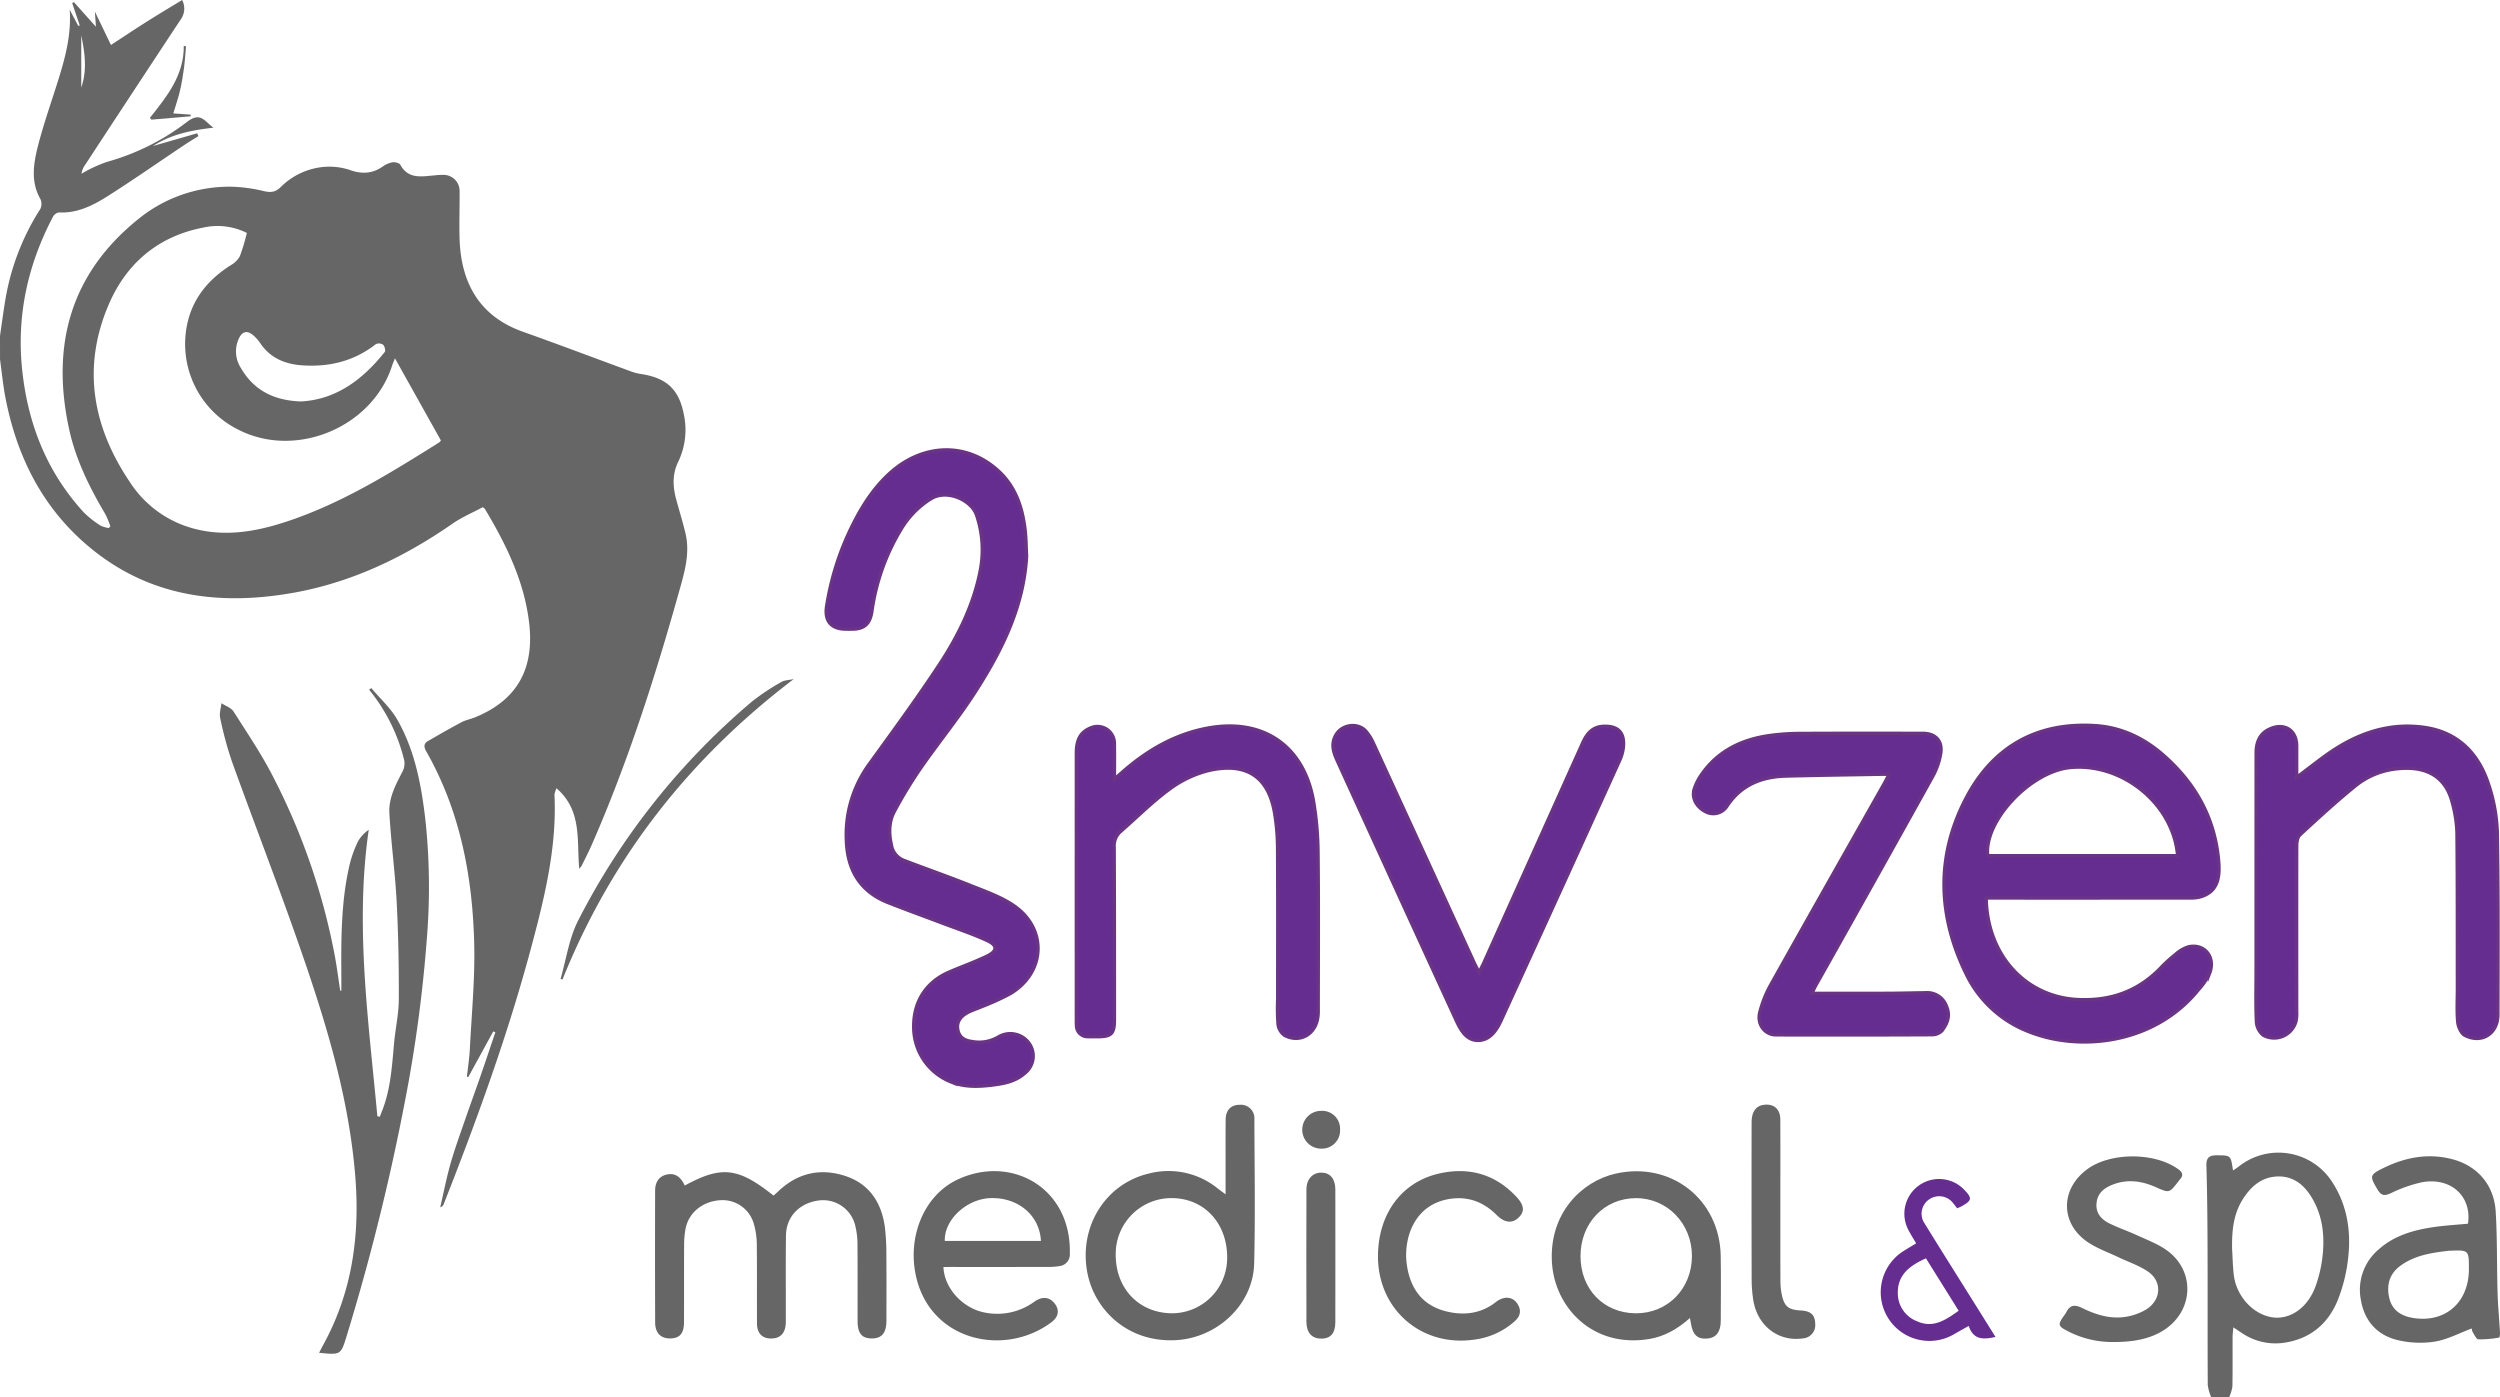
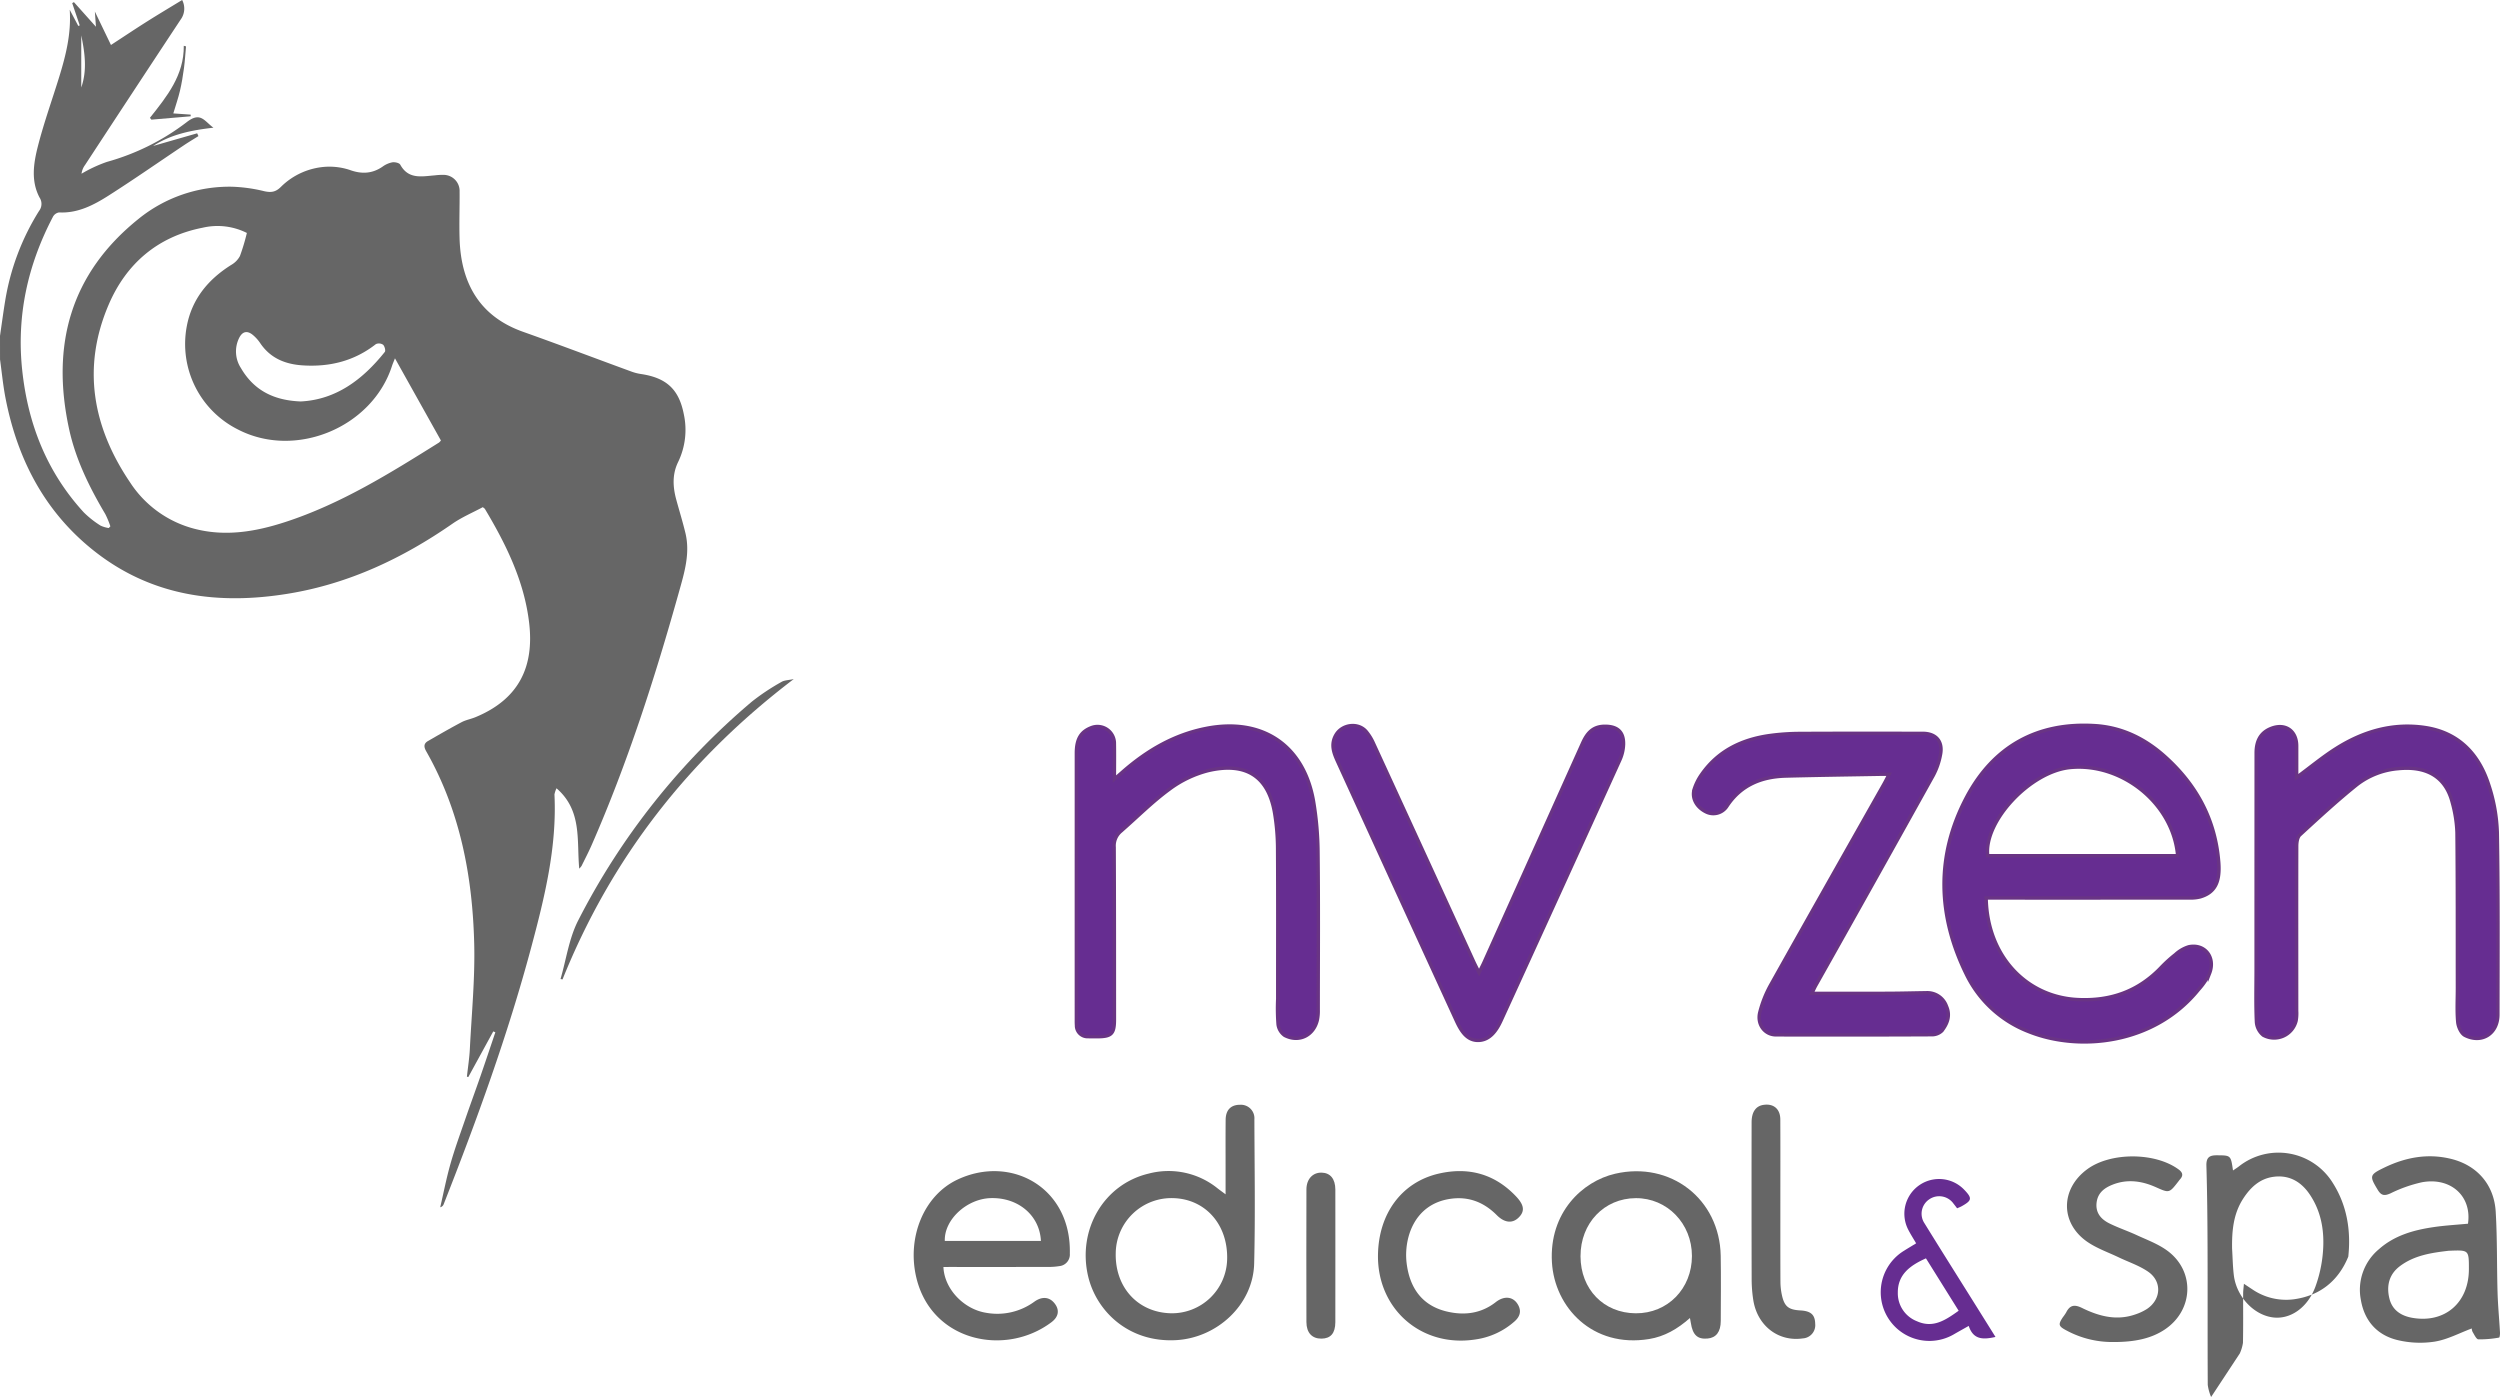
<svg xmlns="http://www.w3.org/2000/svg" viewBox="0 0 769.014 429.727">
  <defs>
    <style>.cls-1{fill:#666;}.cls-2,.cls-3{fill:#662d91;}.cls-2{stroke:#693484;stroke-miterlimit:10;stroke-width:1.048px;}</style>
  </defs>
  <title>Asset 24</title>
  <g data-name="Layer 2" id="Layer_2">
    <g data-name="Layer 1" id="Layer_1-2">
      <path d="M.007,110.557,0,103.32c.534-3.64,1.015-7.29,1.614-10.92A74.553,74.553,0,0,1,12.012,64.889a3.532,3.532,0,0,0,.169-4.103c-2.729-5.13-1.847-10.616-.519-15.818,1.831-7.172,4.35-14.168,6.535-21.251,2.066-6.697,3.756-13.457,3.248-20.722l2.635,4.982.451-.162L22.21.961l.527-.307,6.776,7.578L29.183,3.559l4.949,10.28c3.959-2.583,7.51-4.958,11.121-7.24C48.764,4.38,52.335,2.257,56.029,0a5.7,5.7,0,0,1-.476,6.045Q40.815,28.368,26.163,50.75a5.699,5.699,0,0,0-1.086,2.689,42.453,42.453,0,0,1,7.845-3.649A71.92,71.92,0,0,0,57.371,37.621c4.297-3.377,5.426-.432,8.283,1.665-6.955.778-13.115,2.085-18.559,5.615l13.553-3.895.39.862c-1.458.917-2.94,1.797-4.37,2.754C48.945,49.789,41.322,55.11,33.49,60.105c-4.623,2.948-9.506,5.532-15.336,5.243a2.601,2.601,0,0,0-1.85,1.304C8.499,81.519,5.024,97.24,6.851,114.064c1.793,16.512,7.625,31.227,18.928,43.556a29.824,29.824,0,0,0,5.144,4.057,8.86,8.86,0,0,0,2.535.747l.493-.523a27.989,27.989,0,0,0-1.559-3.759c-4.885-8.245-9.107-16.785-11.148-26.211-5.567-25.714.381-47.738,21.382-64.607a44.324,44.324,0,0,1,28.902-9.883,47.671,47.671,0,0,1,9.738,1.371c2.086.465,3.503.305,5.126-1.309a21.419,21.419,0,0,1,14.283-6.226,20.152,20.152,0,0,1,6.813.962c3.663,1.362,6.992,1.245,10.231-1.005a7.424,7.424,0,0,1,2.986-1.304c.778-.117,2.118.179,2.417.725,2.526,4.618,6.673,3.595,10.645,3.285a19.155,19.155,0,0,1,2.772-.149,4.949,4.949,0,0,1,4.837,5.132c.038,4.818-.15,9.64-.007,14.454.441,14.823,7.071,24.266,19.503,28.679,11.178,3.967,22.268,8.185,33.409,12.258a14.315,14.315,0,0,0,2.826.726c7.893,1.16,11.719,4.718,13.216,12.275a22.729,22.729,0,0,1-1.728,14.801c-1.854,3.798-1.632,7.68-.564,11.606.929,3.413,1.978,6.797,2.806,10.234,1.51,6.265-.323,12.219-1.985,18.146-7.426,26.486-15.813,52.645-26.874,77.878-.948,2.163-2.044,4.26-3.086,6.381a6.206,6.206,0,0,1-.716.847c-.808-8.664.953-17.858-6.987-24.728a7.557,7.557,0,0,0-.635,1.906c.788,16.202-3.045,31.715-7.179,47.149-7.202,26.886-16.703,53-26.891,78.874a1.5,1.5,0,0,1-1.068.956c1.041-4.482,1.912-9.013,3.171-13.433,1.312-4.61,2.968-9.124,4.53-13.66,1.538-4.465,3.172-8.898,4.719-13.36,1.541-4.446,3.027-8.912,4.537-13.368l-.642-.283-7.687,14.055-.421-.131c.311-2.851.762-5.695.906-8.555.544-10.79,1.608-21.601,1.338-32.375-.52-20.729-4.326-40.812-14.757-59.143-.77-1.353-.826-2.383.567-3.185,3.413-1.962,6.822-3.938,10.302-5.775,1.327-.7,2.876-.967,4.276-1.546,13.647-5.64,18.035-15.814,16.52-28.918-1.483-12.821-7.075-24.197-13.617-35.134-.081-.135-.249-.218-.641-.548-3.055,1.645-6.426,3.067-9.367,5.108-15.316,10.633-31.849,18.43-50.336,21.48-21.769,3.591-42.345.868-60.132-13.331C13.635,157.249,5.326,141.129,1.696,122.447.933,118.523.557,114.523.007,110.557Zm75.929-38.9a20.084,20.084,0,0,0-13.578-1.615C48.519,72.753,38.814,81.097,33.4,93.775c-8.254,19.328-4.89,37.671,6.684,54.719a33.649,33.649,0,0,0,19.754,14.167c9.514,2.477,18.792.884,27.878-2.072,17.102-5.565,32.237-15,47.34-24.465a3.54,3.54,0,0,0,.573-.63l-14.137-25.272c-.47,1.198-.713,1.729-.89,2.281-6.088,18.994-29.673,28.77-47.368,19.629A29.402,29.402,0,0,1,57.44,100.446c1.542-8.397,6.535-14.46,13.662-18.942a6.908,6.908,0,0,0,2.701-2.739A62.304,62.304,0,0,0,75.936,71.657Zm16.605,51.833c10.781-.544,19.011-6.69,25.825-15.232.313-.392-.043-1.768-.524-2.213a2.292,2.292,0,0,0-2.211-.198c-6.648,5.216-14.236,7.081-22.527,6.544-5.392-.349-9.991-2.221-13.115-6.92a11.944,11.944,0,0,0-2.009-2.265c-1.833-1.631-3.387-1.366-4.452.817a9.364,9.364,0,0,0,.585,9.196C78.052,119.996,84.122,123.186,92.541,123.49ZM24.997,10.881V26.911C26.828,21.635,26.138,16.441,24.997,10.881Z" class="cls-1" />
-       <path d="M680.149,429.727a14.711,14.711,0,0,1-1.031-3.728c-.074-14.103-.011-28.207-.061-42.311-.03-8.359-.106-16.721-.355-25.075-.076-2.542.884-3.256,3.22-3.238,4.284.033,4.285-.047,4.96,4.676.698-.482,1.28-.845,1.819-1.26a19.632,19.632,0,0,1,28.889,5.103c4.388,6.909,5.601,14.67,4.76,22.647a49.735,49.735,0,0,1-3.248,13.408c-3.031,7.441-8.706,12.078-16.92,13.149a18.406,18.406,0,0,1-12.716-3.152c-.693-.449-1.376-.913-2.475-1.644-.101,1.243-.23,2.111-.233,2.981-.02,5.067.047,10.136-.058,15.201a12.597,12.597,0,0,1-.972,3.246Zm6.458-45.574c.167,2.689.207,5.393.525,8.063.785,6.577,6.077,12.246,12,13.023,5.343.702,10.687-2.924,13.108-9.471a40.394,40.394,0,0,0,2.279-10.282c.578-6.405-.348-12.647-4.069-18.125-2.663-3.92-6.397-6.05-11.226-5.351-4.101.593-6.923,3.21-9.141,6.594C686.96,373.366,686.519,378.676,686.606,384.153Z" class="cls-1" />
-       <path d="M315.784,171.053c-.86,15.503-7.51,28.853-15.611,41.511-5.227,8.166-11.417,15.71-16.954,23.686a138.079,138.079,0,0,0-8.124,13.379c-1.676,3.119-1.707,6.619-.94,10.133a6.179,6.179,0,0,0,3.894,4.914c6.85,2.602,13.768,5.03,20.572,7.746,4.442,1.773,9.089,3.393,13.02,6.017,10.569,7.052,10.081,20.58-.787,27.157a77.334,77.334,0,0,1-8.959,4.084c-1.464.646-3.033,1.094-4.418,1.873-2.045,1.151-3.373,2.837-2.818,5.402.517,2.389,2.359,3.185,4.473,3.451a11.611,11.611,0,0,0,8.024-1.45,7.114,7.114,0,0,1,9.127,1.626,6.704,6.704,0,0,1-1.033,9.519c-2.845,2.547-6.375,3.222-10.039,3.671-4.33.53-8.582.668-12.717-.996a18.099,18.099,0,0,1-11.427-16.764c-.114-7.826,3.75-13.898,10.899-16.992,3.865-1.672,7.855-3.075,11.64-4.907,3.275-1.585,3.326-3.3.013-4.823-4.5-2.069-9.234-3.631-13.876-5.391-5.516-2.091-11.068-4.092-16.555-6.255-8.632-3.404-12.529-10.047-12.834-19.097a36.812,36.812,0,0,1,7.057-23.536c7.324-10.129,14.733-20.213,21.596-30.652,5.806-8.832,10.48-18.333,12.537-28.851a33.328,33.328,0,0,0-1.116-16.973c-1.539-4.746-9.184-8.185-14.106-5.098a27.75,27.75,0,0,0-8.991,9.1,66.624,66.624,0,0,0-9.146,25.551c-.56,3.772-2.269,5.384-6.002,5.434-.676.009-1.352.007-2.028.001-4.516-.044-6.582-2.534-5.875-7.043a85.067,85.067,0,0,1,7.652-24.281c2.945-6.029,6.458-11.678,11.419-16.302,10.374-9.668,24.195-10.034,33.995-.814,5.056,4.757,7.118,10.964,7.946,17.639C315.637,165.477,315.632,168.274,315.784,171.053Z" class="cls-2" />
+       <path d="M680.149,429.727a14.711,14.711,0,0,1-1.031-3.728c-.074-14.103-.011-28.207-.061-42.311-.03-8.359-.106-16.721-.355-25.075-.076-2.542.884-3.256,3.22-3.238,4.284.033,4.285-.047,4.96,4.676.698-.482,1.28-.845,1.819-1.26a19.632,19.632,0,0,1,28.889,5.103c4.388,6.909,5.601,14.67,4.76,22.647c-3.031,7.441-8.706,12.078-16.92,13.149a18.406,18.406,0,0,1-12.716-3.152c-.693-.449-1.376-.913-2.475-1.644-.101,1.243-.23,2.111-.233,2.981-.02,5.067.047,10.136-.058,15.201a12.597,12.597,0,0,1-.972,3.246Zm6.458-45.574c.167,2.689.207,5.393.525,8.063.785,6.577,6.077,12.246,12,13.023,5.343.702,10.687-2.924,13.108-9.471a40.394,40.394,0,0,0,2.279-10.282c.578-6.405-.348-12.647-4.069-18.125-2.663-3.92-6.397-6.05-11.226-5.351-4.101.593-6.923,3.21-9.141,6.594C686.96,373.366,686.519,378.676,686.606,384.153Z" class="cls-1" />
      <path d="M610.958,276.226c.283,17.687,12.198,30.459,28.146,31.244,10.152.5,18.702-2.508,25.809-10.012a41.538,41.538,0,0,1,4.257-3.843,10.684,10.684,0,0,1,4.096-2.379c4.948-1.037,8.329,3.276,6.407,8.168a20.377,20.377,0,0,1-3.367,4.986c-13.563,16.835-36.64,19.201-52.25,12.941a35.452,35.452,0,0,1-19.079-17.388c-8.994-18.131-9.591-36.709-.048-54.721,8.259-15.588,21.749-23.159,39.606-22.006,8.21.53,15.289,4.012,21.376,9.462,9.715,8.698,15.555,19.393,16.582,32.549.477,6.117-1.163,9.35-5.738,10.67a11.879,11.879,0,0,1-3.246.317q-29.794.026-59.587.013Zm58.906-13c-1.352-15.948-16.977-28.638-33.001-27.138-12.286,1.15-26.67,16.528-25.436,27.138Z" class="cls-2" />
-       <path d="M104.999,304.725c0-1.586.008-3.172-.001-4.758-.068-11.493-.081-22.991,2.613-34.262a34.455,34.455,0,0,1,2.622-7.084,11.371,11.371,0,0,1,3.191-3.377c-4.273,29.66-.031,58.866,2.654,88.124l.755.144c.309-.798.625-1.593.926-2.394,2.465-6.571,2.841-13.493,3.476-20.38.41-4.451,1.423-8.884,1.44-13.328.04-10.027-.141-20.069-.664-30.082-.475-9.084-1.726-18.126-2.234-27.209-.26-4.65,1.965-8.806,4.091-12.881a5.304,5.304,0,0,0,.441-3.49,54.723,54.723,0,0,0-10.76-21.569l.643-.537c2.7,3.208,5.944,6.104,7.995,9.684,5.426,9.468,7.405,20.059,8.654,30.764a194.159,194.159,0,0,1,.473,36.438,430.731,430.731,0,0,1-6.736,50.17,688.293,688.293,0,0,1-17.867,72.003c-1.867,6.106-1.83,6.118-8.555,5.419.462-.883.864-1.686,1.296-2.473,8.876-16.175,11.289-33.585,9.838-51.718-2.052-25.644-9.79-49.91-18.26-73.955C84.699,270.003,77.827,252.221,71.36,234.294a112.023,112.023,0,0,1-3.631-13.412c-.321-1.423.231-3.042.383-4.572,1.268.836,2.985,1.385,3.729,2.554,4.296,6.753,8.825,13.419,12.413,20.549a201.386,201.386,0,0,1,18.787,54.864c.625,3.467,1.076,6.965,1.607,10.448Z" class="cls-1" />
      <path d="M706.466,239.117c4.336-3.2,8.048-6.288,12.092-8.85,8.29-5.253,17.364-7.931,27.234-6.506,10.414,1.503,16.705,8.113,19.774,17.723a51.766,51.766,0,0,1,2.617,14.617c.321,18.671.201,37.35.176,56.027-.008,5.806-4.926,8.979-10.108,6.37-1.165-.587-2.097-2.627-2.229-4.08-.32-3.52-.101-7.089-.106-10.639-.022-15.887.03-31.776-.134-47.662a39.782,39.782,0,0,0-1.434-9.208c-1.966-7.778-7.647-11.358-16.617-10.467a24.026,24.026,0,0,0-12.825,4.996c-6.033,4.855-11.738,10.124-17.444,15.368-.755.694-.986,2.261-.989,3.425-.049,16.902-.016,33.803-.013,50.705a12.768,12.768,0,0,1-.163,3.026,6.95,6.95,0,0,1-10.102,4.47,5.732,5.732,0,0,1-2.105-4.157c-.246-5.397-.099-10.813-.099-16.221q0-33.212.018-66.424c.005-3.316,1.067-6.115,4.463-7.507,4.389-1.799,7.98.569,7.994,5.325C706.474,232.545,706.466,235.642,706.466,239.117Z" class="cls-2" />
      <path d="M342.799,239.657c1.259-1.101,1.921-1.68,2.582-2.259,7.495-6.553,15.824-11.432,25.754-13.356,17.106-3.315,29.853,5.14,32.894,22.301a98.988,98.988,0,0,1,1.4,16.116c.178,16.057.068,32.117.054,48.175a13.891,13.891,0,0,1-.244,3.017c-1.09,4.844-5.614,7.133-10.048,4.859a4.914,4.914,0,0,1-2.044-3.389,65.321,65.321,0,0,1-.11-7.849c-.002-15.467.052-30.934-.042-46.401a68.617,68.617,0,0,0-.888-10.581c-1.882-11.544-8.873-15.96-20.47-13.242a34.103,34.103,0,0,0-11.958,5.743c-5.292,3.876-9.954,8.608-14.928,12.926a5.81,5.81,0,0,0-2.033,4.868c.089,17.664.074,35.329.084,52.994.003,4.438-.878,5.311-5.316,5.32-.93.002-1.861.021-2.789-.022a3.396,3.396,0,0,1-3.559-3.493c-.049-.588-.042-1.182-.042-1.774q-.003-40.95.003-81.899c.002-4.46,1.419-6.736,4.864-7.97a5.197,5.197,0,0,1,6.82,4.623C342.852,231.87,342.799,235.378,342.799,239.657Z" class="cls-2" />
      <path d="M557.34,305.562c8.129,0,15.807.02,23.485-.008,3.886-.014,7.772-.124,11.659-.175a6.253,6.253,0,0,1,6.273,4.2c1.259,2.892.243,5.338-1.437,7.509a4.408,4.408,0,0,1-3.129,1.196q-23.955.111-47.912.04c-3.411-.006-5.888-3.227-4.952-6.932a34.894,34.894,0,0,1,3.342-8.409c11.542-20.624,23.206-41.18,34.828-61.76.48-.851.913-1.728,1.611-3.054-1.366,0-2.256-.014-3.144.002-9.546.174-19.093.294-28.636.549-7.483.2-13.81,2.736-18.121,9.285a4.984,4.984,0,0,1-6.479,1.707c-2.9-1.452-4.43-4.238-3.556-7.03a16.692,16.692,0,0,1,2.268-4.484c5.074-7.256,12.382-10.744,20.908-11.939a70.295,70.295,0,0,1,9.334-.642c12.59-.072,25.181-.042,37.772-.03,4.067.004,6.249,2.485,5.455,6.526a22.072,22.072,0,0,1-2.223,6.405q-17.968,32.309-36.101,64.526C558.185,303.757,557.857,304.511,557.34,305.562Z" class="cls-2" />
      <path d="M454.962,299.163c.689-1.405,1.142-2.266,1.54-3.151q15.162-33.709,30.31-67.424c1.319-2.936,3.036-5.123,6.715-5.179,3.947-.06,6.046,1.69,5.878,5.743a12.739,12.739,0,0,1-1.131,4.622q-18.216,40.11-36.546,80.168c-1.426,3.121-3.522,6.1-7.118,6.09-3.561-.009-5.327-3.205-6.694-6.184q-18.114-39.46-36.159-78.951c-1.283-2.811-2.69-5.665-.792-8.875,1.905-3.221,6.796-3.876,9.263-1.016a15.502,15.502,0,0,1,2.252,3.635q15.448,33.58,30.836,67.187C453.756,296.784,454.247,297.717,454.962,299.163Z" class="cls-2" />
-       <path d="M210.631,364.684c11.357-6.179,16.416-5.586,27.313,3.089.468-.42.966-.845,1.44-1.297,5.919-5.649,12.906-7.254,20.573-4.76,7.536,2.452,11.248,8.284,12.257,15.894a74.631,74.631,0,0,1,.44,9.086c.061,6.507.026,13.015.016,19.522-.006,3.762-1.387,5.472-4.396,5.495-3.143.024-4.468-1.532-4.474-5.335-.013-7.86.033-15.72-.034-23.579a24.17,24.17,0,0,0-.625-5.515,10.184,10.184,0,0,0-11.037-8.043c-6.084.699-10.257,4.921-10.334,10.806-.116,8.872-.025,17.747-.053,26.621-.01,2.961-1.3,4.687-3.597,4.996-3.24.436-5.244-1.202-5.264-4.481-.048-8.113.03-16.227-.061-24.339a23.12,23.12,0,0,0-.806-5.984,10.005,10.005,0,0,0-10.307-7.674c-5.548.294-9.919,3.854-10.834,8.943a27.98,27.98,0,0,0-.412,4.783c-.042,7.944,0,15.888-.032,23.832-.014,3.48-1.356,4.965-4.318,4.967-2.844.003-4.546-1.691-4.557-4.887q-.071-20.283-.01-40.566c.004-2.433,1.024-4.352,3.511-4.945C207.779,360.659,209.502,362.192,210.631,364.684Z" class="cls-1" />
      <path d="M376.997,367.38c0-3.05-.001-5.384,0-7.718.002-5.067-.029-10.135.019-15.202.029-3.044,1.626-4.641,4.452-4.623a4.151,4.151,0,0,1,4.388,4.494c.044,14.779.294,29.566-.067,44.336-.31,12.679-11.402,22.913-24.106,23.573-14.652.761-24.513-9.048-26.986-19.727-3.298-14.241,4.802-28.221,18.643-31.51a24.017,24.017,0,0,1,21.224,4.566C375.148,366.023,375.751,366.454,376.997,367.38Zm-16.852,36.589A16.984,16.984,0,0,0,377.473,387.44c.316-10.666-6.601-18.581-16.505-18.885a17.134,17.134,0,0,0-17.762,16.931C342.971,396.015,350.03,403.718,360.145,403.969Z" class="cls-1" />
      <path d="M759.163,376.418c1.242-8.429-5.254-14.362-14.129-12.755a42.847,42.847,0,0,0-9.686,3.414c-1.851.832-2.85.73-3.917-1.032-2.609-4.309-2.606-4.654,1.959-6.868,6.56-3.18,13.417-4.474,20.621-2.687,7.927,1.966,13.18,7.891,13.68,16.211.496,8.248.328,16.534.569,24.8.12,4.122.517,8.236.751,12.356.031.545-.097,1.563-.263,1.587a33.058,33.058,0,0,1-6.377.55c-.637-.033-1.256-1.43-1.776-2.269a2.735,2.735,0,0,1-.266-1.084c-3.816,1.42-7.466,3.399-11.337,4.039a29.693,29.693,0,0,1-11.464-.458c-6.262-1.497-10.186-5.847-11.298-12.287a16.253,16.253,0,0,1,5.584-15.71c4.797-4.242,10.733-5.883,16.888-6.777C752.183,376.942,755.709,376.748,759.163,376.418Zm.282,13.969c0-5.885,0-5.885-5.939-5.655-.084.003-.169,0-.253.009-5.297.613-10.555,1.393-14.99,4.706-3.385,2.528-4.215,6.077-3.279,9.946.861,3.56,3.521,5.366,7.077,5.983C752.037,407.108,759.444,400.737,759.445,390.387Z" class="cls-1" />
      <path d="M519.838,405.428c-3.857,3.414-7.855,5.697-12.545,6.464-17.472,2.855-29.124-9.812-29.913-23.628-.873-15.29,9.386-24.887,19.424-27.213,17.017-3.942,32.2,7.739,32.498,25.274.113,6.669.036,13.341.015,20.012-.011,3.343-1.422,5.175-4.066,5.405-3.108.271-4.57-1.1-5.143-4.82C520.059,406.598,519.993,406.278,519.838,405.428Zm-33.663-18.994c.023,10.149,7.113,17.474,16.982,17.543,9.805.069,17.294-7.567,17.293-17.632-.001-9.975-7.623-17.832-17.256-17.789C493.439,368.6,486.152,376.254,486.175,386.433Z" class="cls-1" />
      <path d="M290.202,389.727c.282,6.793,6.269,12.998,13.133,14.096a19.333,19.333,0,0,0,14.85-3.425c2.436-1.73,4.708-1.444,6.268.603,1.498,1.966,1.212,4.034-1.006,5.708-14.179,10.703-36.941,6.013-41.597-13.777-2.899-12.322,2.313-25.193,12.654-30.072,16.496-7.783,35.077,2.442,34.581,22.756a3.577,3.577,0,0,1-3.24,3.85,19.685,19.685,0,0,1-3.272.249q-14.698.027-29.396.011Zm29.989-8c-.373-7.928-7.096-13.484-15.562-13.174-7.318.268-14.24,6.667-14.001,13.174Z" class="cls-1" />
      <path d="M649.918,412.815a29.689,29.689,0,0,1-14.275-3.565c-2.454-1.295-2.588-1.813-1.096-4.055a14.871,14.871,0,0,0,1.005-1.459c1.13-2.246,2.502-2.573,4.872-1.409,5.158,2.534,10.594,4.016,16.359,2.014a16.003,16.003,0,0,0,3.644-1.703c4.374-2.923,4.681-8.469.346-11.459-2.73-1.883-6.015-2.959-9.044-4.409-3.185-1.525-6.602-2.711-9.499-4.666-8.537-5.761-8.513-16.338-.168-22.455,7.203-5.28,20.865-5.224,28.066.06,1.326.973,1.524,1.906.418,3.115-.17.186-.313.399-.469.599-2.825,3.631-2.809,3.596-6.93,1.758-4.309-1.921-8.74-2.559-13.264-.787-2.545.997-4.597,2.519-4.956,5.524-.382,3.192,1.396,5.157,3.961,6.425,2.712,1.341,5.608,2.308,8.358,3.578,3.128,1.444,6.45,2.67,9.222,4.643,8.839,6.29,8.375,18.546-.722,24.502C661.867,411.607,656.962,412.856,649.918,412.815Z" class="cls-1" />
      <path d="M423.875,386.083c.159-12.74,7.274-22.455,18.721-25.081,9.152-2.1,17.222.103,23.773,7.042,2.561,2.713,2.714,4.646.682,6.568-1.895,1.792-4.278,1.534-6.643-.837-3.95-3.96-8.644-5.817-14.224-5.015-11.385,1.637-14.37,12.401-13.507,19.697.888,7.515,4.604,13.098,12.298,14.952,5.334,1.286,10.55.715,15.122-2.862,2.704-2.116,5.488-1.708,6.903.889,1.041,1.911.528,3.546-1.043,4.969a22.907,22.907,0,0,1-12.234,5.639C437.233,414.541,423.667,402.707,423.875,386.083Z" class="cls-1" />
      <path d="M547.65,369.935c.003,8.107-.016,16.215.022,24.322a19.893,19.893,0,0,0,.427,4.006c.765,3.608,2.022,4.627,5.685,4.831,3.264.182,4.529,1.32,4.583,4.126a4.071,4.071,0,0,1-3.824,4.481c-7.511,1.092-13.986-3.886-15.225-11.803a41.511,41.511,0,0,1-.497-6.292q-.059-24.195-.017-48.39c.002-3.11,1.262-4.957,3.56-5.334,3.154-.517,5.253,1.194,5.27,4.466C547.676,352.876,547.647,361.405,547.65,369.935Z" class="cls-1" />
      <path d="M613.824,411.252c-3.806.858-6.817.906-8.235-3.394-1.614.91-2.985,1.671-4.345,2.452a14.966,14.966,0,1,1-15.508-25.602c1.133-.719,2.287-1.402,3.678-2.252-.86-1.477-1.714-2.796-2.423-4.189A10.685,10.685,0,0,1,604.106,365.87c2.616,2.7,2.532,3.375-.673,5.169-.426.238-.891.407-1.413.641-.422-.547-.764-1.012-1.127-1.46a5.396,5.396,0,0,0-7.44-1.304,5.329,5.329,0,0,0-1.452,7.405c5.188,8.409,10.464,16.765,15.705,25.142C609.672,404.604,611.633,407.746,613.824,411.252Zm-21.39-24.177c-4.918,2.193-8.736,5.015-8.655,10.648a9.217,9.217,0,0,0,5.861,8.691c5.053,2.268,8.824-.365,12.854-3.223C599.105,397.761,595.825,392.507,592.434,387.075Z" class="cls-3" />
      <path d="M410.768,386.438c0,6.757.023,13.513-.01,20.27-.017,3.412-1.431,5.034-4.265,5.063-2.89.03-4.624-1.791-4.631-5.101q-.048-20.396.001-40.793c.008-3.188,1.948-5.235,4.675-5.17,2.668.065,4.206,1.903,4.221,5.207C410.789,372.756,410.768,379.597,410.768,386.438Z" class="cls-1" />
      <path d="M172.423,301.157c1.747-6.006,2.606-12.463,5.391-17.942a217.561,217.561,0,0,1,53.522-67.438,68.301,68.301,0,0,1,9.044-6.008c.914-.555,2.18-.532,3.782-.882-32.524,24.715-56.168,55.207-71.128,92.389Z" class="cls-1" />
-       <path d="M406.417,353.33a5.814,5.814,0,1,1,.08-11.627,5.498,5.498,0,0,1,5.715,5.709A5.593,5.593,0,0,1,406.417,353.33Z" class="cls-1" />
      <path d="M53.311,34.886l5.338.373.009.513-12.093,1.036-.446-.562c5.226-6.569,10.522-13.106,10.413-22.159l.689.184c-.204,2.244-.333,4.499-.634,6.73-.314,2.326-.691,4.655-1.23,6.938C54.82,30.208,54.048,32.422,53.311,34.886Z" class="cls-1" />
    </g>
  </g>
</svg>